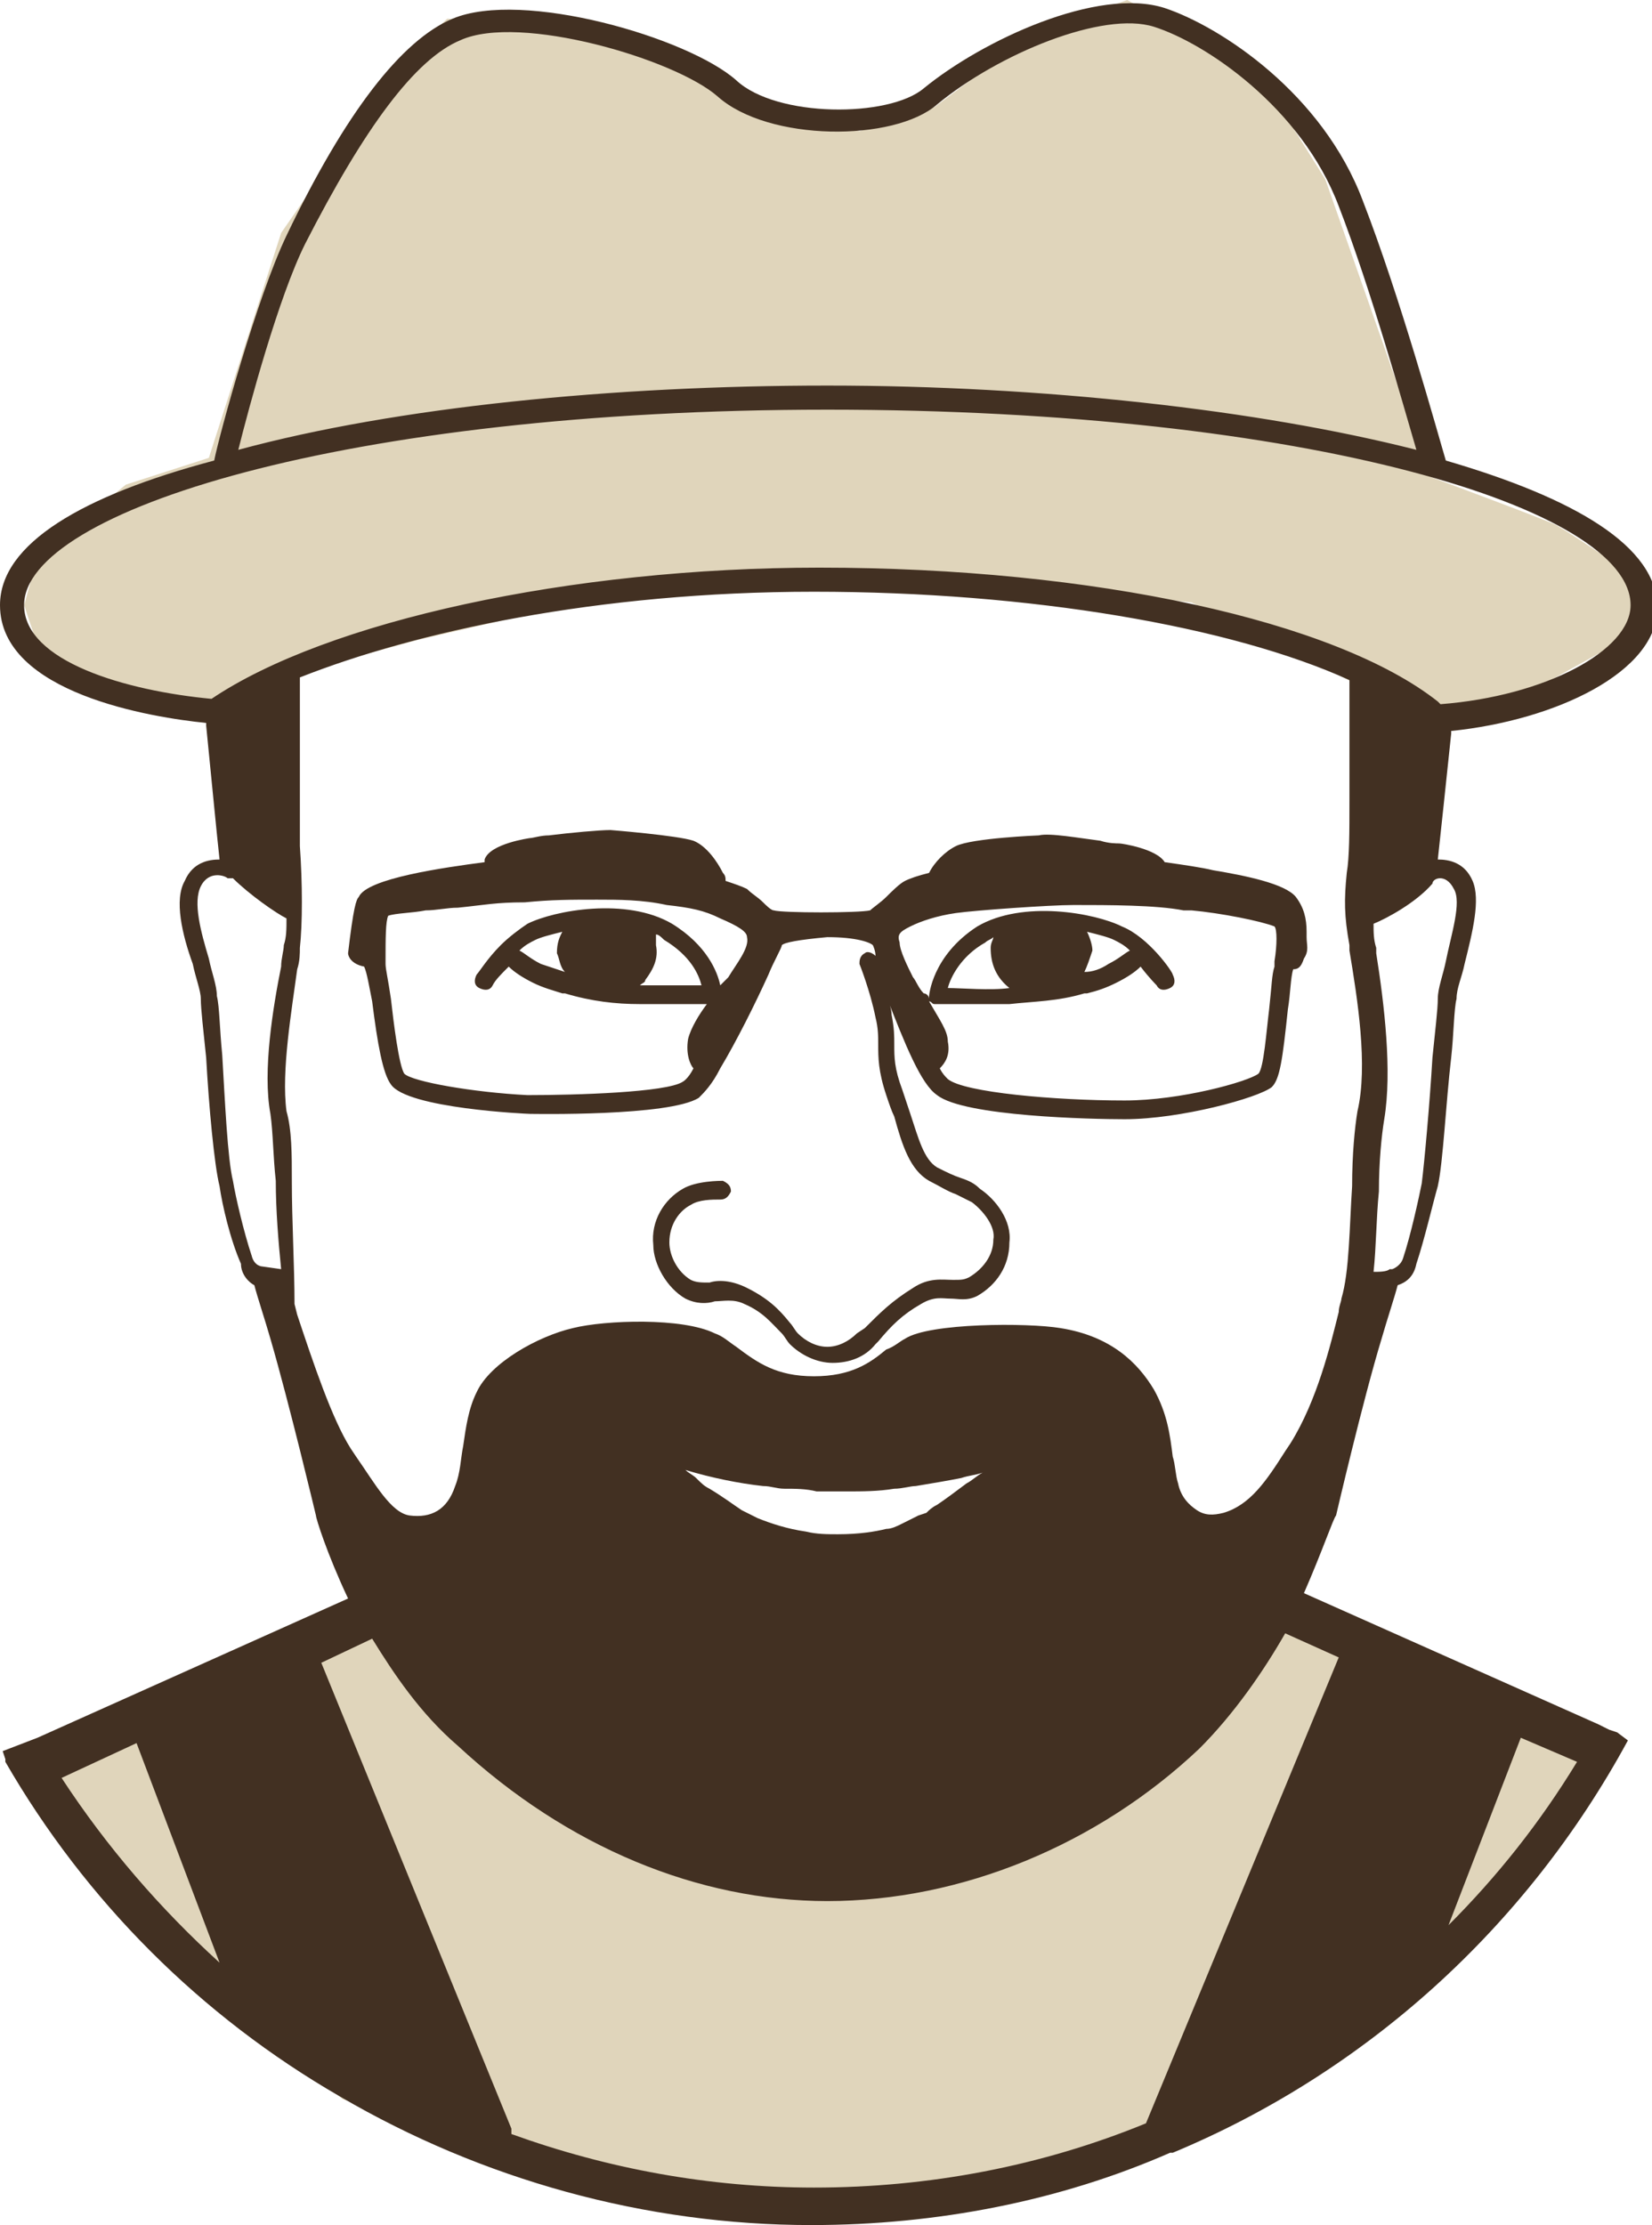
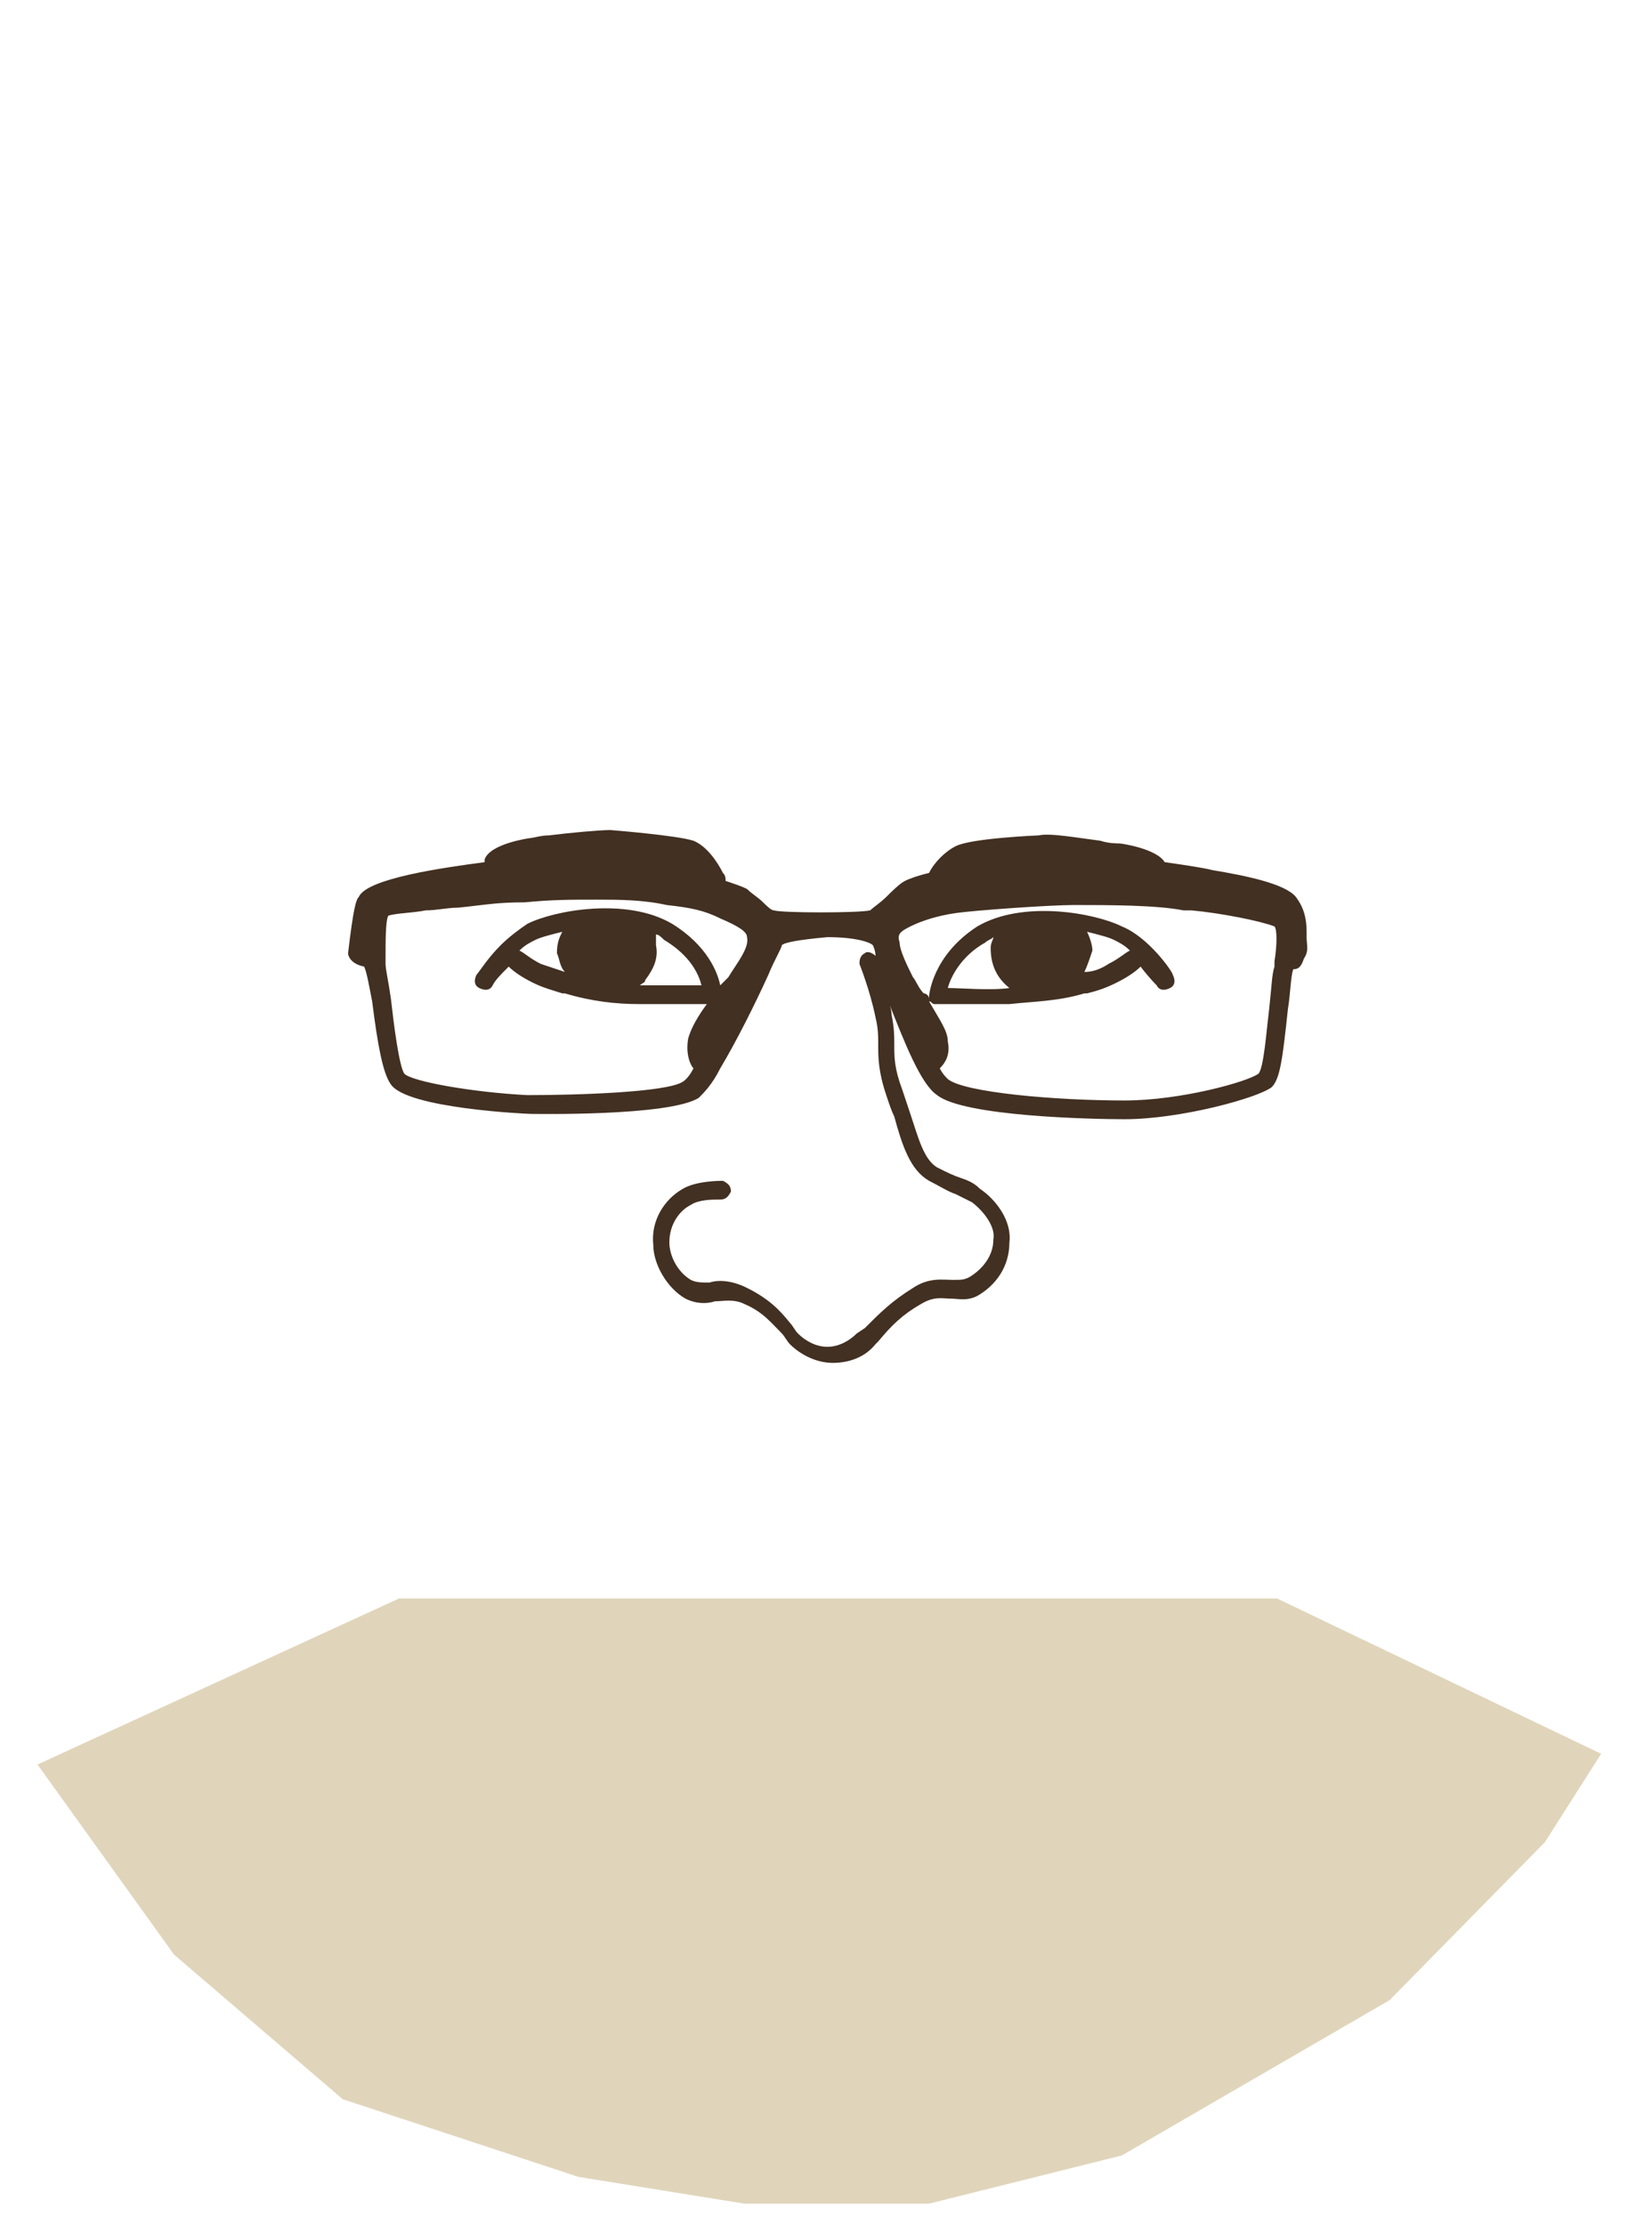
<svg xmlns="http://www.w3.org/2000/svg" id="Слой_1" x="0px" y="0px" viewBox="0 0 61.7 83.1" style="enable-background:new 0 0 61.7 83.1;" xml:space="preserve">
  <style type="text/css"> .st0{fill:#E0D5BB;} .st1{fill:#423022;} </style>
  <g>
    <polygon class="st0" points="1.4,65.9 14.9,59.7 47.7,59.7 59.8,65.5 57.7,68.8 51.9,74.7 41.9,80.5 34.7,82.3 27.8,82.3 21.6,81.3 12.8,78.4 6.5,73 " />
-     <path class="st0" d="M7.8,17.1l2.7-8.4l4.3-6.2l1.9-1.8l5,0.2l3.9,1.7L27.8,4l4.3,0.9l2.8-0.9l3.6-2.7L42.1,0L47,2.7l2.5,4 l3.9,11.1c0,0,4.3,1.6,4.7,1.8c0.4,0.2,2.9,1.9,2.9,1.9v2.2l-2,1.1l-2.7,1.5L54,27.2l-9.5-4.7l-9.2-0.9l-11.9,0.5l-7.8,1.8 l-6.2,1.7L7.7,27l-5.9-1.7l-0.9-2.7l0.5-1.8l3.3-2.7L7.8,17.1z" />
    <g>
      <path class="st1" d="M13.6,36.1C13.6,36.1,13.6,36.1,13.6,36.1c0.1,0.2,0.2,0.8,0.3,1.3c0.2,1.6,0.4,2.7,0.7,3.1 c0.6,0.9,5.1,1.1,5.2,1.1c0.1,0,5.2,0.1,6.3-0.6c0.2-0.2,0.5-0.5,0.8-1.1c0.6-1,1.3-2.4,1.8-3.5c0.2-0.5,0.5-1,0.5-1.1 c0.1-0.1,0.6-0.2,1.7-0.3c1.1,0,1.6,0.2,1.7,0.3c0,0,0.1,0.2,0.1,0.4c-0.1-0.1-0.3-0.2-0.4-0.1c-0.2,0.1-0.2,0.3-0.2,0.4 c0,0,0.4,1,0.6,2c0.1,0.4,0.1,0.7,0.1,1c0,0.5,0,1,0.3,1.9c0.1,0.3,0.2,0.6,0.3,0.8c0.3,1.1,0.6,2,1.3,2.4c0.4,0.2,0.7,0.4,1,0.5 c0.2,0.1,0.4,0.2,0.6,0.3c0.4,0.3,0.9,0.9,0.8,1.4c0,0.6-0.4,1.1-0.9,1.4c-0.2,0.1-0.3,0.1-0.6,0.1c-0.4,0-0.9-0.1-1.5,0.3 c-0.8,0.5-1.2,0.9-1.8,1.5L32,49.8c-0.3,0.3-0.7,0.5-1.1,0.5c0,0,0,0,0,0c-0.4,0-0.8-0.2-1.1-0.5c-0.1-0.1-0.2-0.3-0.3-0.4 c-0.4-0.5-0.8-0.9-1.6-1.3c-0.6-0.3-1.1-0.3-1.4-0.2c-0.3,0-0.5,0-0.7-0.1c-0.5-0.3-0.8-0.9-0.8-1.4c0-0.7,0.4-1.2,0.8-1.4 c0.3-0.2,0.8-0.2,1.1-0.2c0.2,0,0.3-0.1,0.4-0.3c0-0.2-0.1-0.3-0.3-0.4c-0.1,0-1,0-1.5,0.3c-0.7,0.4-1.2,1.2-1.1,2.1 c0,0.7,0.5,1.6,1.2,2c0.4,0.2,0.8,0.2,1.1,0.1c0.3,0,0.7-0.1,1.1,0.1c0.7,0.3,1,0.7,1.4,1.1c0.1,0.1,0.2,0.3,0.3,0.4 c0.4,0.4,1,0.7,1.6,0.7c0,0,0,0,0,0c0.6,0,1.2-0.2,1.6-0.7l0.1-0.1c0.5-0.6,0.9-1,1.6-1.4c0.5-0.3,0.8-0.2,1.1-0.2 c0.3,0,0.6,0.1,1-0.1c0.7-0.4,1.2-1.1,1.2-2c0.1-0.8-0.5-1.6-1.1-2c-0.2-0.2-0.4-0.3-0.7-0.4c-0.3-0.1-0.5-0.2-0.9-0.4 c-0.5-0.3-0.7-1.1-1-2c-0.1-0.3-0.2-0.6-0.3-0.9c-0.3-0.8-0.3-1.2-0.3-1.7c0-0.3,0-0.6-0.1-1.1c0-0.2-0.1-0.5-0.2-0.7 c0.7,1.8,1.3,3.3,1.9,3.7c1,0.8,5.8,0.9,7,0.9c2.1,0,5-0.8,5.5-1.2c0.3-0.3,0.4-1,0.6-2.9c0.1-0.6,0.1-1.2,0.2-1.5c0,0,0,0,0,0 c0.2,0,0.3-0.1,0.4-0.4c0.2-0.3,0.1-0.5,0.1-0.8c0-0.1,0-0.1,0-0.2c0-0.5-0.1-0.9-0.4-1.3c-0.4-0.5-1.9-0.8-3.1-1l0,0 c-0.4-0.1-1.1-0.2-1.8-0.3c-0.3-0.5-1.6-0.7-1.7-0.7c-0.1,0-0.4,0-0.7-0.1c-0.8-0.1-1.9-0.3-2.3-0.2c0,0-2.5,0.1-3.1,0.4 c-0.4,0.2-0.8,0.6-1,1c-0.4,0.1-0.7,0.2-0.9,0.3c-0.2,0.1-0.5,0.4-0.7,0.6c-0.2,0.2-0.5,0.4-0.6,0.5c-0.4,0.1-3.3,0.1-3.6,0 c-0.1,0-0.3-0.2-0.4-0.3c-0.2-0.2-0.4-0.3-0.6-0.5c-0.2-0.1-0.5-0.2-0.8-0.3c0-0.1,0-0.2-0.1-0.3c-0.2-0.4-0.6-1-1.1-1.2 c-0.6-0.2-3.1-0.4-3.1-0.4c-0.4,0-1.5,0.1-2.3,0.2c-0.3,0-0.6,0.1-0.7,0.1c0,0-1.5,0.2-1.7,0.8c0,0,0,0.1,0,0.1 c-1.5,0.2-4.4,0.6-4.7,1.3c-0.1,0.1-0.2,0.4-0.4,2.1l0,0C13,35.7,13.1,36,13.6,36.1z M34,34.6c0.4-0.2,1-0.4,1.7-0.5 c0.7-0.1,3.5-0.3,4.4-0.3c1.3,0,3.1,0,4.1,0.2l0.3,0c1.1,0.1,2.6,0.4,3.1,0.6c0.1,0.1,0.1,0.7,0,1.3c0,0.1,0,0.2,0,0.2 c-0.1,0.3-0.1,0.7-0.2,1.6c-0.1,0.8-0.2,2.2-0.4,2.4c-0.4,0.3-2.9,1-5,1c-2.6,0-6-0.3-6.6-0.8c-0.1-0.1-0.2-0.2-0.3-0.4 c0.2-0.2,0.4-0.5,0.3-1c0-0.4-0.3-0.8-0.7-1.5c0.1,0,0.1,0.1,0.2,0.1c0,0,0.6,0,1.3,0c0.5,0,1,0,1.5,0c0.9-0.1,1.8-0.1,2.8-0.4 l0.1,0c0.4-0.1,0.7-0.2,1.1-0.4c0.4-0.2,0.7-0.4,0.9-0.6c0.3,0.4,0.6,0.7,0.6,0.7c0.1,0.2,0.3,0.2,0.5,0.1 c0.2-0.1,0.2-0.3,0.1-0.5c0-0.1-0.9-1.4-1.9-1.8c-1-0.5-3.7-1-5.4,0c-1.7,1.1-1.8,2.6-1.8,2.6c0,0,0,0,0,0.1 c0-0.1-0.1-0.2-0.2-0.2c-0.2-0.2-0.3-0.5-0.4-0.6c-0.2-0.4-0.5-1-0.5-1.3C33.5,34.9,33.6,34.8,34,34.6z M37.7,36.9 C37.7,36.9,37.7,36.9,37.7,36.9c-0.7,0.1-1.8,0-2.3,0c0.1-0.4,0.5-1.2,1.4-1.7c0.1-0.1,0.2-0.1,0.3-0.2c0,0.1-0.1,0.2-0.1,0.4 C37,36,37.2,36.5,37.7,36.9z M40.6,34.8c0.4,0.1,0.8,0.2,1,0.3c0.2,0.1,0.4,0.2,0.6,0.4c-0.2,0.1-0.4,0.3-0.8,0.5 c-0.3,0.2-0.6,0.3-0.9,0.3c0.1-0.2,0.2-0.5,0.3-0.8C40.8,35.3,40.7,35,40.6,34.8z M14.5,34.2c0.3-0.1,0.9-0.1,1.4-0.2 c0.4,0,0.8-0.1,1.2-0.1c1-0.1,1.4-0.2,2.5-0.2c1-0.1,1.7-0.1,2.7-0.1c0.8,0,1.7,0,2.6,0.2c0.9,0.1,1.4,0.2,2,0.5 c0.7,0.3,1,0.5,1,0.7c0.1,0.4-0.4,1-0.7,1.5L27,36.7c0,0-0.1,0.1-0.1,0.1c-0.1-0.5-0.5-1.5-1.8-2.3c-1.7-1-4.4-0.5-5.4,0 c-0.3,0.2-0.7,0.5-1,0.8c0,0,0,0,0,0c-0.5,0.5-0.8,1-0.9,1.1c-0.1,0.2-0.1,0.4,0.1,0.5c0.2,0.1,0.4,0.1,0.5-0.1 c0.1-0.2,0.3-0.4,0.6-0.7c0.2,0.2,0.5,0.4,0.9,0.6c0.4,0.2,0.8,0.3,1.1,0.4l0.1,0c1,0.3,1.9,0.4,2.8,0.4c0.4,0,1,0,1.5,0 c0.4,0,0.8,0,1,0c-0.3,0.4-0.6,0.9-0.7,1.3c-0.1,0.6,0.1,1,0.2,1.1c-0.2,0.4-0.4,0.5-0.4,0.5c-0.6,0.4-4,0.5-5.8,0.5 c-2-0.1-4.3-0.5-4.6-0.8c-0.2-0.3-0.4-1.9-0.5-2.8c-0.1-0.7-0.2-1.1-0.2-1.3c0-0.1,0-0.1,0-0.2C14.4,35.1,14.4,34.4,14.5,34.2z M24.5,34.9c0.1,0,0.2,0.1,0.3,0.2c1,0.6,1.3,1.3,1.4,1.7c-0.6,0-1.6,0-2.3,0c0,0,0,0,0,0c0.1-0.1,0.2-0.1,0.2-0.2 c0.3-0.4,0.5-0.8,0.4-1.3C24.5,35.1,24.5,35,24.5,34.9z M21.1,36.3c-0.3-0.1-0.6-0.2-0.9-0.3c-0.4-0.2-0.6-0.4-0.8-0.5 c0.2-0.2,0.4-0.3,0.6-0.4c0.2-0.1,0.6-0.2,1-0.3c-0.1,0.2-0.2,0.4-0.2,0.8C20.9,35.8,20.9,36.1,21.1,36.3z" />
-       <path class="st1" d="M60.4,64.7l-0.3-0.1l-0.4-0.2c0,0,0,0,0,0l-11-4.9c0.7-1.6,1.1-2.8,1.2-2.9c0,0,0,0,0,0c0,0,0,0,0,0 c0,0,1-4.3,1.7-6.6c0.2-0.7,0.5-1.6,0.6-2c0.3-0.1,0.6-0.3,0.7-0.8c0.3-0.9,0.6-2.2,0.8-2.9c0.2-0.9,0.3-3.1,0.5-4.8 c0.1-0.9,0.1-1.8,0.2-2.2c0-0.4,0.2-0.8,0.3-1.3c0.3-1.2,0.6-2.4,0.3-3.1c-0.3-0.7-0.9-0.8-1.3-0.8c0.1-0.9,0.3-2.8,0.5-4.7 c0-0.1,0-0.1,0-0.1c3.9-0.4,7.7-2.2,7.7-4.6c0-2.3-3.1-4.1-7.9-5.5c-0.3-1-1.7-6.1-3.1-9.7c-1.5-4-5.3-6.5-7.4-7.2 c-2.5-0.8-6.8,1.2-9,3c-1.3,1.1-5.5,1.1-7-0.3c-1.8-1.6-8-3.4-10.6-2.3c-1.9,0.8-4,3.5-6.2,8.1c-1.1,2.3-2.5,7.4-2.7,8.4 C3.1,18.5,0,20.3,0,22.6c0,3.3,5.7,4.2,7.7,4.4c0,0,0,0,0,0.1c0.2,2,0.4,4.1,0.5,5c-0.4,0-1,0.1-1.3,0.8c-0.4,0.7-0.1,2,0.3,3.1 c0.1,0.5,0.3,1,0.3,1.3c0,0.4,0.1,1.2,0.2,2.2c0.1,1.8,0.3,4,0.5,4.8c0.1,0.7,0.4,2,0.8,2.9C9,47.6,9.3,47.9,9.5,48 c0.1,0.4,0.4,1.3,0.6,2c0.7,2.4,1.7,6.6,1.7,6.6c0,0,0,0,0,0c0,0,0,0,0,0c0,0.1,0.4,1.4,1.2,3.1L1.4,64.9l0,0l-1.3,0.5l0.1,0.3 l0,0.1c3,5.2,7.3,9.5,12.5,12.5c5.3,3.1,11.4,4.8,17.6,4.8c4.7,0,9.3-0.9,13.4-2.7c0,0,0.1,0,0.1,0c7.2-3,13.2-8.4,17-15.4 L60.4,64.7L60.4,64.7z M54.3,33.2c0.3,0.5-0.1,1.7-0.3,2.7c-0.1,0.5-0.3,1-0.3,1.4c0,0.4-0.1,1.2-0.2,2.2 c-0.1,1.7-0.3,3.9-0.4,4.7c-0.1,0.5-0.4,1.9-0.7,2.8c-0.1,0.3-0.4,0.4-0.4,0.4c0,0-0.1,0-0.1,0c0,0,0,0,0,0 c-0.1,0.1-0.4,0.1-0.6,0.1c0.1-0.9,0.1-2,0.2-3c0-1.1,0.1-2.1,0.2-2.7c0.3-1.8,0-4.3-0.3-6.2l0-0.2c-0.1-0.3-0.1-0.6-0.1-0.9 c0.5-0.2,1.6-0.8,2.2-1.5C53.5,32.8,54,32.6,54.3,33.2z M11.4,9.1c2.2-4.3,4.1-6.9,5.8-7.6c2.2-1,8,0.7,9.6,2.1 c1.9,1.7,6.6,1.7,8.2,0.3c2.3-1.9,6.2-3.5,8.1-2.9c1.9,0.6,5.5,3,6.9,6.7c1.2,3.1,2.4,7.4,2.9,9.1c-5.9-1.5-14-2.4-22-2.4 c-8,0-16.1,0.8-22,2.4C9.3,15.2,10.4,11.1,11.4,9.1z M7.9,26.1c-3.2-0.3-7-1.4-7-3.5c0-3.5,12-7.3,30-7.3s30,3.7,30,7.3 c0,1.7-3.2,3.4-7.1,3.7c0,0-0.1-0.1-0.1-0.1c-3.8-3-12.8-5-23.1-5C21.3,21.2,12.2,23.2,7.9,26.1z M9.8,47.3c0,0-0.3,0-0.4-0.4 c-0.3-0.9-0.6-2.2-0.7-2.8c-0.2-0.8-0.3-3-0.4-4.7c-0.1-1-0.1-1.8-0.2-2.2c0-0.4-0.2-0.9-0.3-1.4c-0.3-1-0.6-2.1-0.3-2.7 c0.3-0.6,0.9-0.4,1-0.3c0.1,0,0.1,0,0.2,0c0.6,0.6,1.6,1.3,2,1.5c0,0.4,0,0.7-0.1,1c0,0.2-0.1,0.5-0.1,0.8 c-0.3,1.5-0.7,3.9-0.4,5.5c0.1,0.7,0.1,1.6,0.2,2.5c0,1.1,0.1,2.3,0.2,3.3L9.8,47.3z M10.9,44.1c0-1,0-1.9-0.2-2.6 c-0.2-1.5,0.2-3.8,0.4-5.3c0.1-0.3,0.1-0.6,0.1-0.8c0.1-0.9,0.1-2.4,0-3.8c0-0.6,0-1.2,0-1.7c0-0.4,0-1,0-1.7c0-0.8,0-1.9,0-2.9 c4.3-1.7,11.1-3.2,19.2-3.2c8.1,0,15.6,1.3,20,3.3c0,1.5,0,3.2,0,4.5c0,1.2,0,2.1-0.1,2.7c-0.1,1-0.1,1.6,0.1,2.7l0,0.2 c0.3,1.8,0.7,4.3,0.3,6c-0.1,0.6-0.2,1.6-0.2,2.8c-0.1,1.5-0.1,3.2-0.4,4.2c0,0.1-0.1,0.3-0.1,0.5c-0.3,1.2-0.8,3.3-1.8,4.9 l-0.2,0.3c-0.7,1.1-1.3,2-2.3,2.3c-0.4,0.1-0.7,0.1-1-0.1c-0.3-0.2-0.6-0.5-0.7-1c-0.1-0.3-0.1-0.7-0.2-1 c-0.1-0.8-0.2-1.6-0.7-2.5c-0.6-1-1.6-2-3.5-2.3c-1.2-0.2-4.9-0.2-5.8,0.4c-0.2,0.1-0.4,0.3-0.7,0.4c-0.6,0.5-1.3,1-2.7,1 c-1.4,0-2.1-0.5-2.9-1.1c-0.3-0.2-0.5-0.4-0.8-0.5c-1.2-0.6-4.1-0.5-5.3-0.2c-1.3,0.3-3.1,1.3-3.6,2.4c-0.3,0.6-0.4,1.3-0.5,2 c-0.1,0.5-0.1,1-0.3,1.5c-0.3,0.9-0.9,1.2-1.7,1.1c-0.7-0.1-1.3-1.2-2-2.2l-0.2-0.3c-0.7-1.1-1.4-3.2-2-5l-0.1-0.4 C11,47.3,10.9,45.6,10.9,44.1z M28.5,55.5c0.3,0,0.5,0.1,0.8,0.1c0.4,0,0.8,0,1.2,0.1c0.4,0,0.8,0,1.1,0c0.6,0,1.2,0,1.8-0.1 c0.3,0,0.6-0.1,0.8-0.1c0.6-0.1,1.2-0.2,1.7-0.3c0.3-0.1,0.5-0.1,0.8-0.2c-0.2,0.1-0.4,0.3-0.6,0.4c-0.4,0.3-0.8,0.6-1.1,0.8 c-0.2,0.1-0.3,0.2-0.4,0.3l-0.3,0.1c-0.2,0.1-0.4,0.2-0.6,0.3c-0.2,0.1-0.4,0.2-0.6,0.2c-0.4,0.1-1,0.2-1.8,0.2 c-0.4,0-0.8,0-1.2-0.1c-0.7-0.1-1.3-0.3-1.8-0.5c-0.2-0.1-0.4-0.2-0.6-0.3c-0.3-0.2-0.7-0.5-1.2-0.8c-0.2-0.1-0.3-0.2-0.5-0.4 c-0.1-0.1-0.3-0.2-0.4-0.3C26.6,55.2,27.6,55.4,28.5,55.5z M2.3,66.4l2.8-1.3l3.1,8.2C6,71.3,4,69,2.3,66.4z M42.8,79.3 C42.8,79.3,42.8,79.3,42.8,79.3c-3.9,1.6-8.1,2.4-12.4,2.4c-3.9,0-7.7-0.7-11.3-2c0-0.1,0-0.2,0-0.2l-7.1-17.4l1.9-0.9 c0.8,1.3,1.8,2.8,3.2,4c4.1,3.8,9,5.8,13.8,5.8c0,0,0,0,0,0c5,0,10.1-2.1,13.9-5.7c1.3-1.3,2.4-2.9,3.2-4.3l2,0.9L42.8,79.3z M54.1,71.9l2.7-7l2.1,0.9C57.5,68.1,55.9,70.1,54.1,71.9z" />
    </g>
  </g>
</svg>